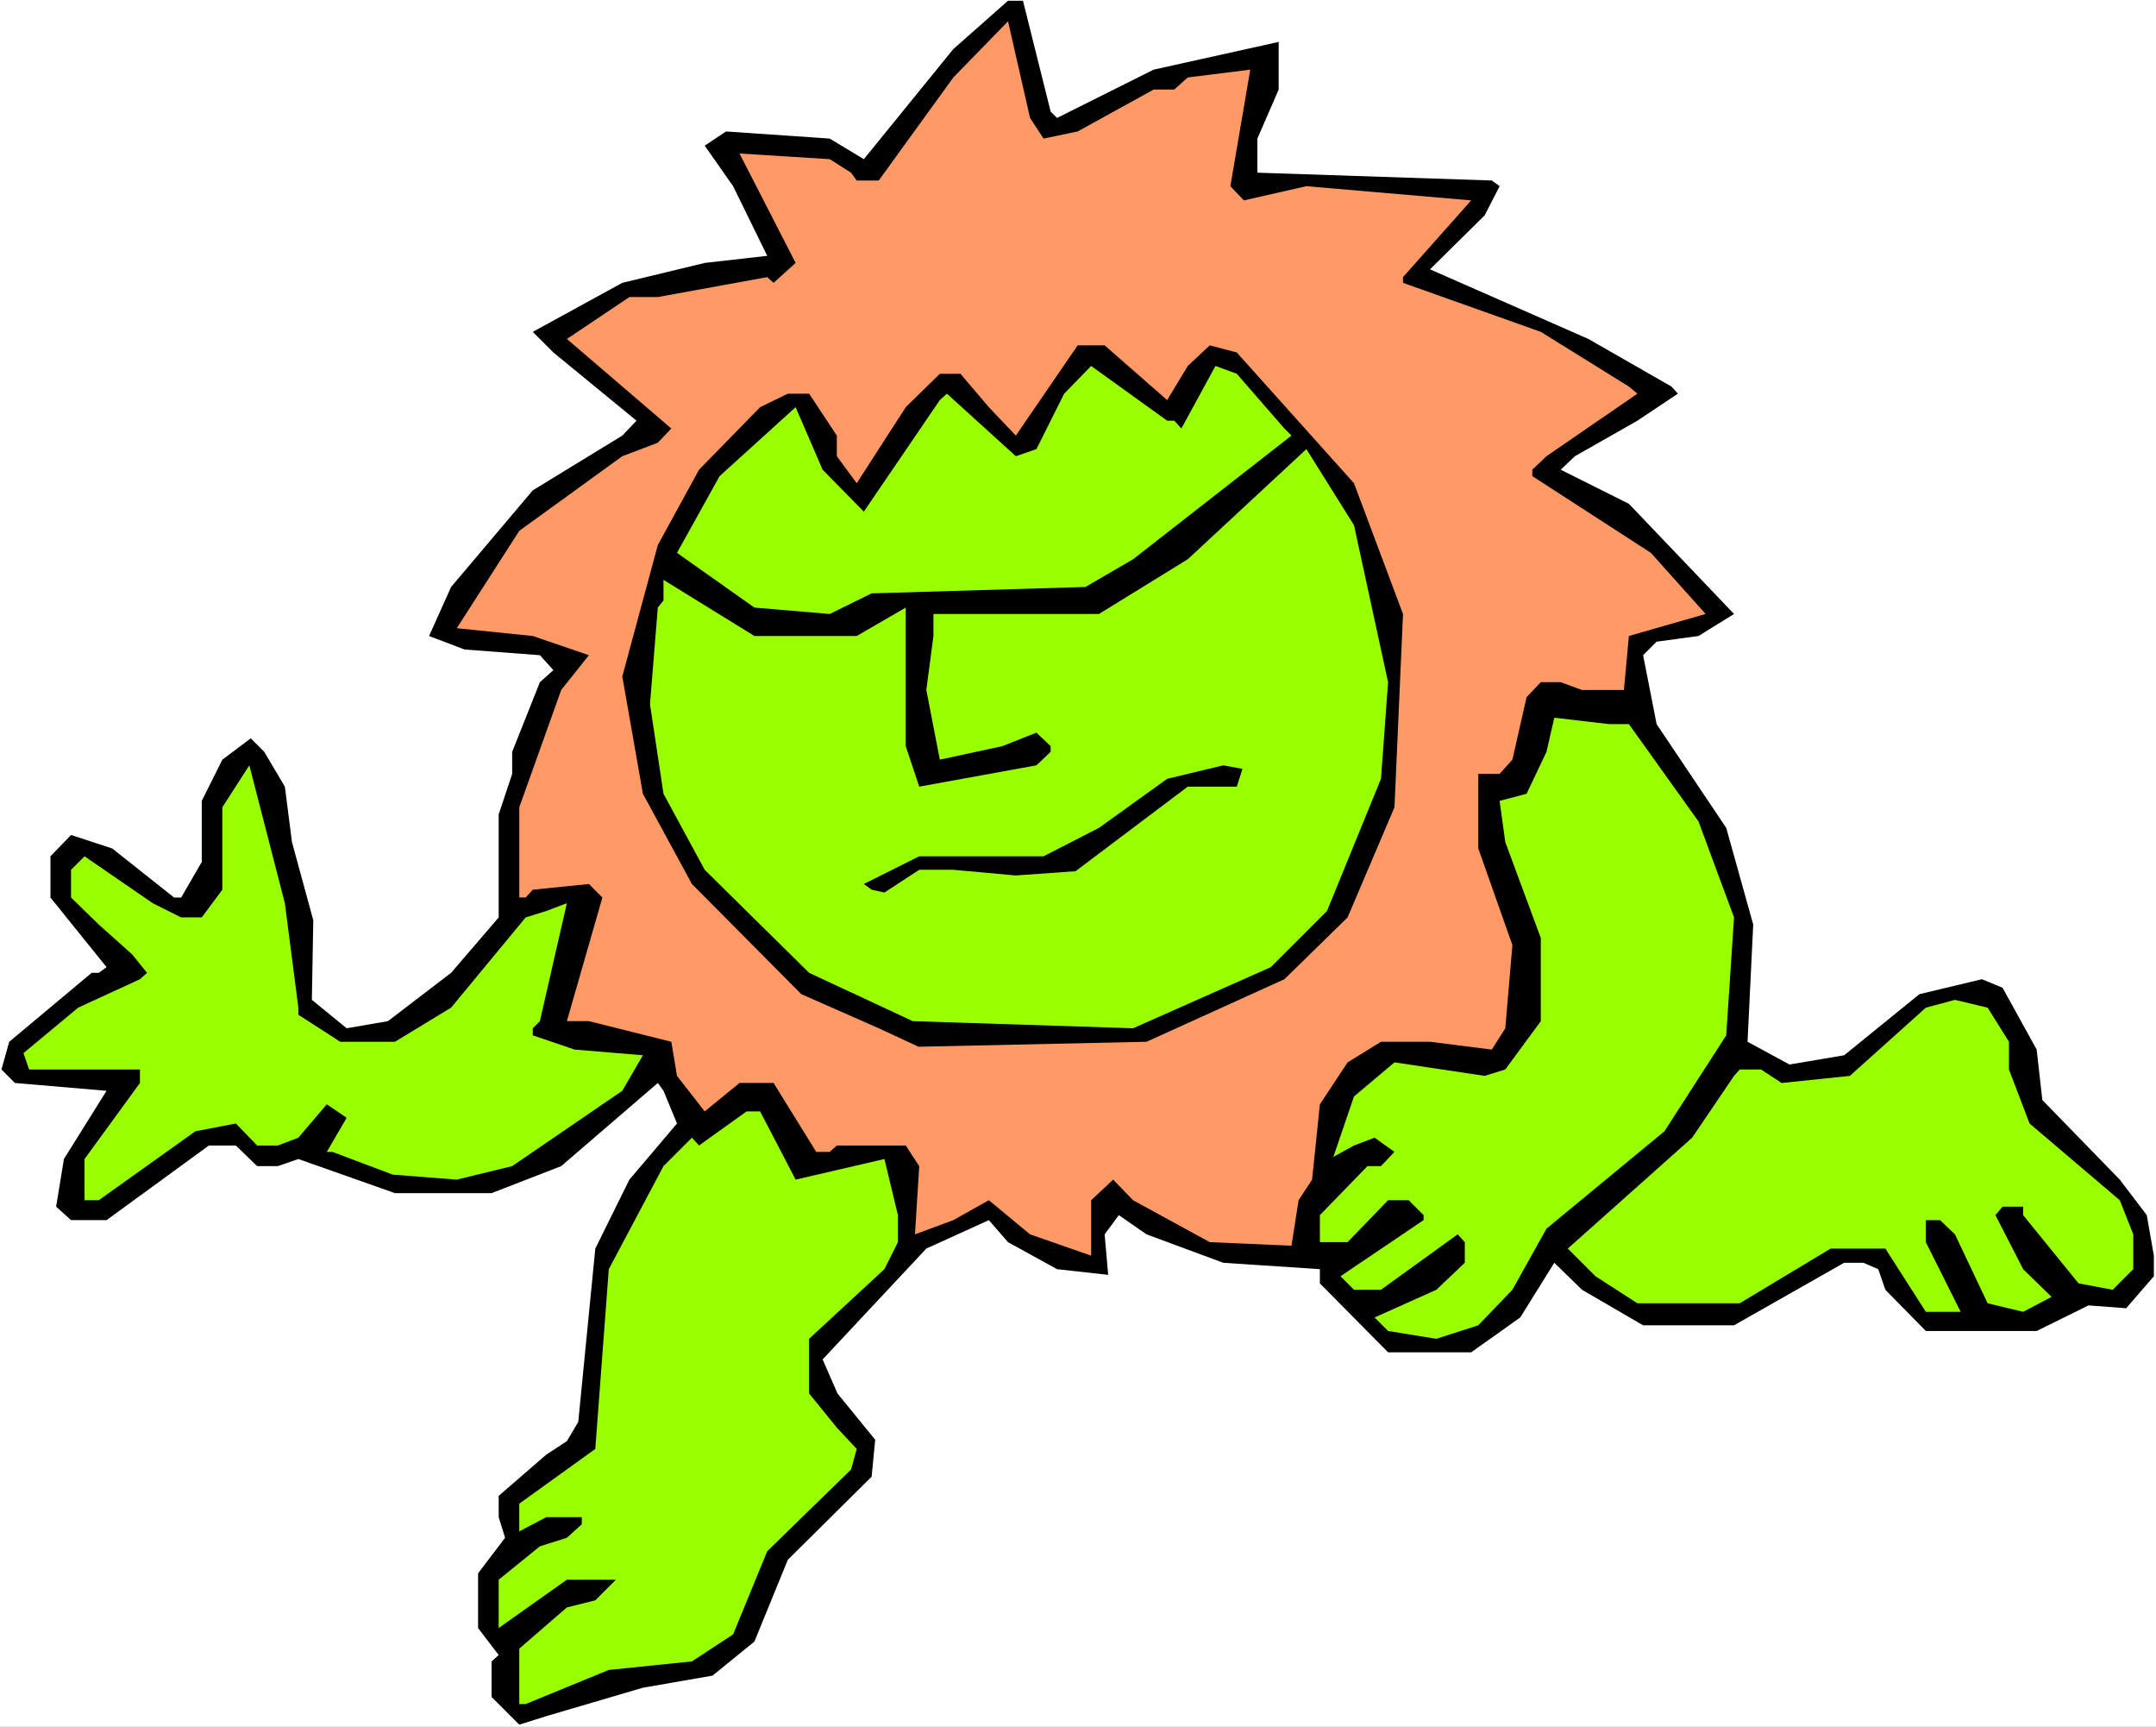
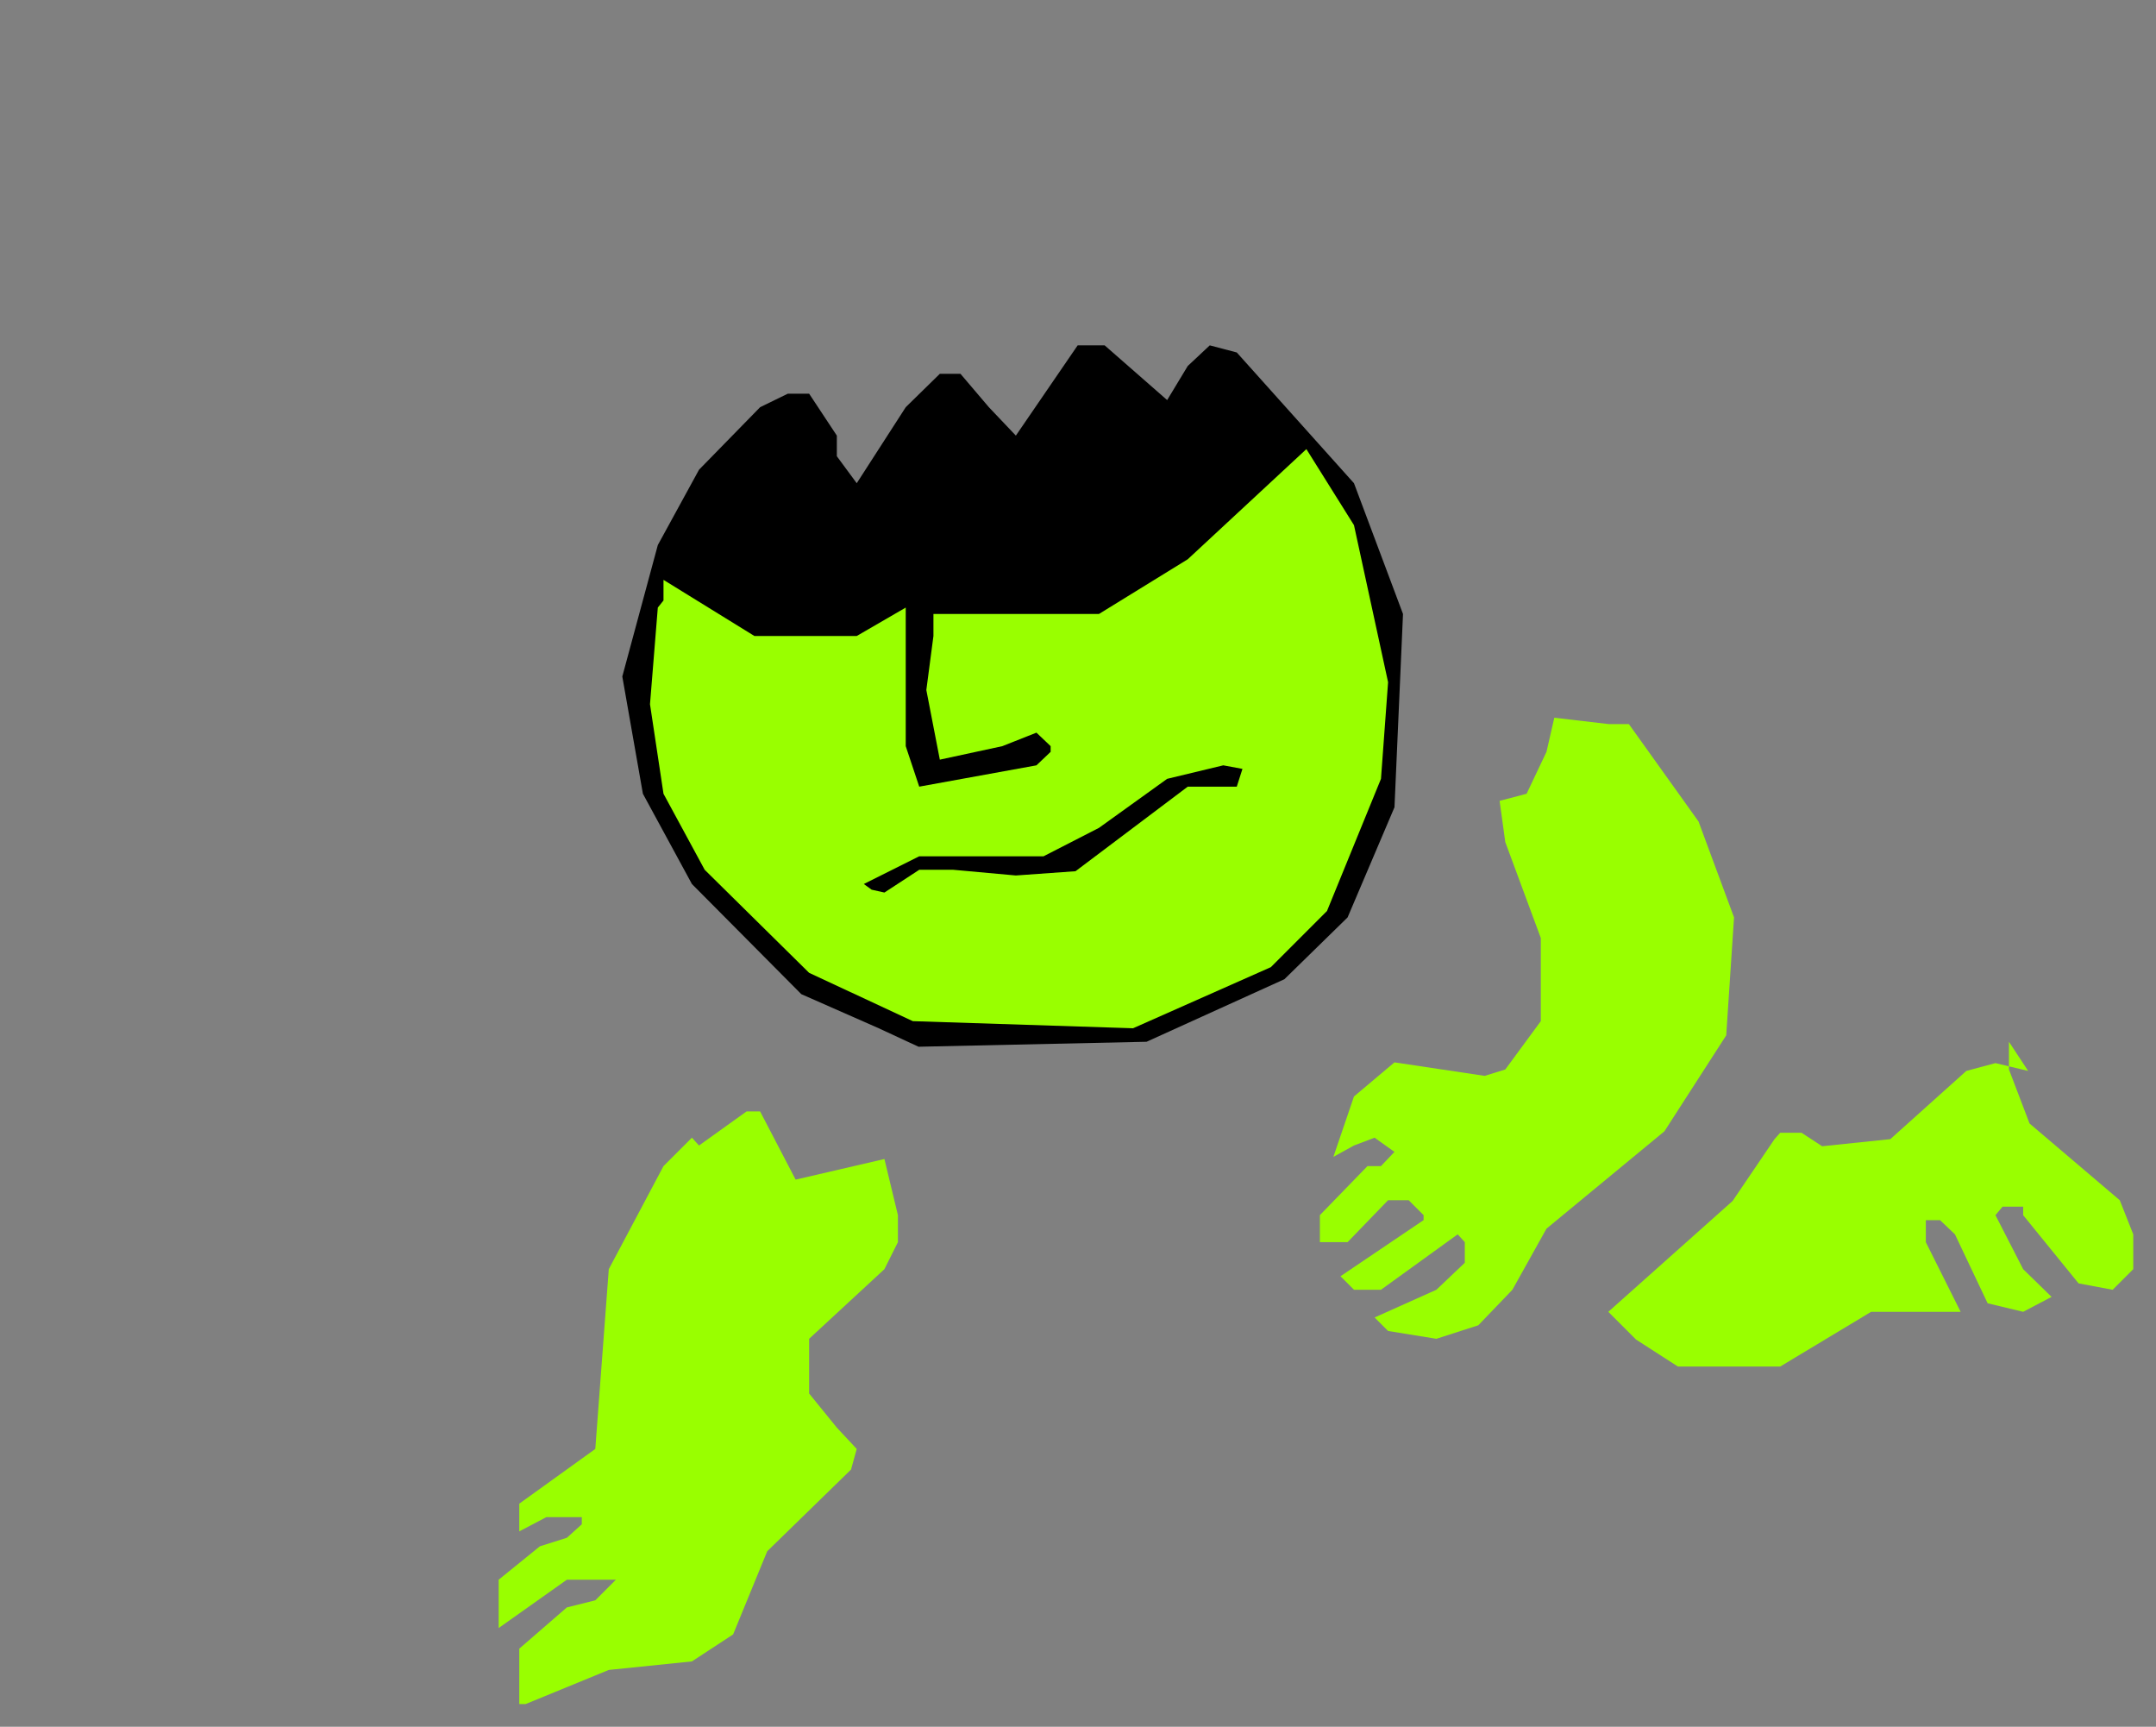
<svg xmlns="http://www.w3.org/2000/svg" xmlns:ns1="http://sodipodi.sourceforge.net/DTD/sodipodi-0.dtd" xmlns:ns2="http://www.inkscape.org/namespaces/inkscape" version="1.0" width="129.766mm" height="103.904mm" id="svg11" ns1:docname="Goblin 04.wmf">
  <rect width="100%" height="100%" fill="#808080" stroke="none" />
  <ns1:namedview id="namedview11" pagecolor="#ffffff" bordercolor="#000000" borderopacity="0.25" ns2:showpageshadow="2" ns2:pageopacity="0.0" ns2:pagecheckerboard="0" ns2:deskcolor="#d1d1d1" ns2:document-units="mm" />
  <defs id="defs1">
    <pattern id="WMFhbasepattern" patternUnits="userSpaceOnUse" width="6" height="6" x="0" y="0" />
  </defs>
-   <path style="fill:#ffffff;fill-opacity:1;fill-rule:evenodd;stroke:none" d="M 0,392.71 H 490.455 V 0 H 0 Z" id="path1" />
-   <path style="fill:#000000;fill-opacity:1;fill-rule:evenodd;stroke:none" d="m 239.006,25.373 1.454,1.454 21.978,-10.989 28.442,-6.303 V 20.363 l -4.848,11.151 v 7.757 l 53.328,1.778 1.778,1.293 -3.394,6.626 -12.443,12.282 36.037,15.838 18.907,10.828 1.454,1.616 -9.211,6.141 -14.221,8.08 -3.232,3.071 15.514,7.757 23.917,25.049 -8.08,5.01 -9.534,1.293 -3.07,3.071 3.07,15.676 15.837,23.595 6.141,21.979 -1.293,26.665 9.534,5.171 12.443,-2.101 17.13,-13.898 14.221,-3.394 4.686,1.939 7.757,14.06 1.293,11.474 17.614,18.1 6.141,8.08 1.616,9.212 v 4.687 l -6.302,7.272 -8.565,-0.646 -11.797,5.818 H 438.097 l -9.211,-9.373 -1.616,-4.687 -3.394,-1.454 h -4.363 l -25.048,14.222 h -20.685 l -13.898,-8.08 -6.302,-6.141 -7.757,12.444 -11.15,7.919 h -18.907 l -15.514,-15.676 v -3.232 l -21.978,-1.454 -17.453,-6.464 -6.302,-4.363 -3.232,4.363 0.808,9.212 -11.635,-1.293 -11.15,-6.141 -4.363,-5.01 -14.221,6.464 -23.594,25.211 3.394,7.757 8.565,10.505 -0.808,8.404 -19.069,18.908 -7.595,18.585 -9.534,7.757 -15.837,2.747 -21.978,6.464 -6.141,1.939 -6.302,-6.303 v -8.08 l 1.616,-1.454 -4.686,-6.141 v -12.444 l 6.141,-8.08 -1.454,-4.687 v -4.848 l 10.827,-9.373 4.686,-3.071 2.586,-4.363 3.878,-39.433 7.757,-15.676 10.827,-12.767 -3.07,-7.434 -1.293,-1.778 -21.978,18.908 -15.837,6.141 H 89.849 l -21.978,-7.757 -4.686,1.616 h -4.686 l -4.848,-4.687 h -6.141 l -23.27,16.969 h -8.08 l -3.394,-3.071 1.778,-10.828 9.696,-15.514 -20.846,-1.778 -3.07,-3.071 1.778,-6.303 18.746,-15.676 h 1.616 l 1.778,-1.293 -12.766,-15.838 v -9.373 l 4.686,-4.848 9.373,3.071 14.059,11.151 h 1.616 l 4.686,-8.08 v -13.898 l 4.686,-9.373 6.464,-4.848 3.07,3.071 4.686,7.919 1.616,12.605 4.848,17.777 -0.323,18.1 7.918,6.464 9.373,-1.616 14.382,-10.989 10.827,-12.605 v -23.433 l 3.07,-9.212 v -5.01 l 6.302,-15.838 3.07,-2.747 -3.07,-3.394 -17.13,-1.293 -8.08,-3.071 5.01,-11.151 18.584,-21.979 20.362,-12.444 3.232,-3.394 -18.907,-15.514 -4.686,-4.687 20.362,-11.151 18.746,-4.525 14.221,-1.616 -7.757,-15.838 -6.464,-9.212 4.848,-3.232 23.594,1.616 7.757,4.687 20.362,-25.049 12.443,-10.989 h 3.394 z" id="path2" />
-   <path style="fill:#ff9966;fill-opacity:1;fill-rule:evenodd;stroke:none" d="m 237.39,31.514 7.757,-1.616 17.291,-9.535 h 4.686 l 3.07,-2.747 14.221,-1.778 -4.525,26.504 3.07,3.232 14.221,-3.232 37.491,3.232 -15.514,17.454 v 1.293 l 31.35,11.151 20.038,12.444 1.939,1.616 -20.685,14.222 -3.232,3.071 v 1.454 l 26.987,17.454 12.443,13.898 -17.453,5.01 -1.131,12.282 h -9.534 l -4.848,-1.778 H 350.51 l -3.232,3.394 -3.232,14.222 -2.909,3.232 h -4.848 v 16.969 l 7.757,21.979 -1.616,18.908 -3.07,4.848 -14.059,-1.778 h -11.15 l -7.595,4.687 -6.302,9.535 -1.778,17.131 -3.07,4.687 -1.616,10.343 -18.584,-0.808 -17.453,-9.535 -4.525,-4.687 -5.01,4.687 v 12.605 l -13.898,-4.848 -9.373,-7.757 -8.08,4.525 -8.726,3.232 0.97,-15.514 -3.07,-4.687 h -15.675 l -1.616,1.454 h -3.07 l -9.696,-15.676 h -7.757 l -7.918,6.464 -6.302,-8.08 -1.293,-7.757 -18.746,-4.687 h -5.01 l 8.08,-28.12 -3.07,-3.071 -12.766,1.293 -1.616,1.778 h -1.454 v -20.524 l 9.534,-26.665 6.302,-7.919 -12.766,-4.363 -17.291,-1.778 14.221,-22.14 23.432,-16.969 8.08,-3.071 3.07,-3.232 -23.755,-20.363 14.221,-9.535 h 6.464 l 24.886,-4.525 1.454,1.293 5.01,-4.525 -12.766,-24.888 20.523,1.293 4.848,3.071 1.293,1.778 h 5.01 l 16.968,-23.433 12.443,-12.767 5.01,21.979 z" id="path3" />
  <path style="fill:#000000;fill-opacity:1;fill-rule:evenodd;stroke:none" d="m 265.509,90.986 4.686,-7.757 5.01,-4.687 6.141,1.616 26.664,29.736 11.15,29.736 -1.939,43.958 -10.666,25.049 -14.382,14.06 -31.35,14.222 -51.874,1.131 -9.05,-4.202 -17.614,-7.757 -24.886,-25.049 -11.15,-20.524 -4.686,-26.665 8.08,-29.898 9.373,-17.131 13.898,-14.222 6.302,-3.071 h 4.848 l 6.302,9.535 v 4.687 l 4.525,6.141 11.15,-17.292 7.757,-7.596 h 4.686 l 6.464,7.596 6.141,6.464 14.059,-20.524 h 6.141 z" id="path4" />
-   <path style="fill:#99ff00;fill-opacity:1;fill-rule:evenodd;stroke:none" d="m 267.125,95.672 1.616,1.778 7.757,-14.222 4.848,1.778 10.827,12.444 1.616,1.616 -36.037,28.12 -10.827,6.303 -48.642,1.454 -9.534,4.687 -17.13,-1.454 -17.614,-12.444 9.696,-17.454 17.291,-15.676 6.141,14.222 9.373,9.535 17.291,-25.373 1.616,-1.454 15.675,14.222 4.686,-1.616 6.302,-12.605 6.141,-6.303 17.291,12.444 z" id="path5" />
  <path style="fill:#99ff00;fill-opacity:1;fill-rule:evenodd;stroke:none" d="m 315.766,155.145 -1.616,21.979 -12.282,30.059 -12.766,12.767 -31.35,13.898 -50.096,-1.616 -23.594,-10.989 -23.755,-23.433 -9.373,-17.292 -3.07,-20.363 1.778,-21.979 1.293,-1.616 v -4.687 l 20.685,12.767 h 23.27 l 11.15,-6.464 v 31.514 l 3.07,9.212 26.664,-4.848 3.232,-3.071 v -1.293 l -3.232,-3.071 -7.757,3.071 -14.221,3.071 -3.07,-15.838 1.616,-12.282 v -5.01 h 37.653 l 20.2,-12.444 26.987,-25.049 10.827,17.292 z" id="path6" />
  <path style="fill:#99ff00;fill-opacity:1;fill-rule:evenodd;stroke:none" d="m 370.548,164.679 15.837,22.14 8.08,21.817 -1.778,26.827 -14.059,21.817 -26.826,22.14 -7.757,13.898 -7.757,8.08 -9.534,3.071 -10.989,-1.778 -3.07,-3.071 14.059,-6.303 6.464,-6.141 v -4.687 l -1.616,-1.778 -17.453,12.605 h -6.141 l -3.07,-3.071 18.907,-12.767 v -1.131 l -3.394,-3.394 h -4.686 l -9.211,9.535 h -6.302 v -6.141 l 10.827,-11.151 h 3.07 l 3.07,-3.232 -4.525,-3.232 -4.686,1.778 -4.686,2.586 4.686,-13.737 9.211,-7.757 20.523,3.071 4.686,-1.454 8.08,-10.989 v -18.908 l -8.08,-21.817 -1.293,-9.373 6.141,-1.616 4.525,-9.535 1.778,-7.757 12.443,1.454 z" id="path7" />
-   <path style="fill:#99ff00;fill-opacity:1;fill-rule:evenodd;stroke:none" d="m 67.872,229.161 v 1.616 l 9.534,6.141 h 12.443 l 12.766,-7.757 16.968,-20.524 4.686,-1.454 4.686,-1.778 -6.141,26.827 -1.616,1.616 v 1.616 l 9.534,3.232 15.514,1.293 -4.686,8.08 -25.048,17.131 -12.605,3.071 -14.544,-1.131 -13.736,-5.171 h -1.293 l 4.525,-7.757 -4.525,-3.071 -6.464,7.596 -4.686,1.778 h -4.686 l -4.848,-5.01 -9.211,1.778 -21.978,15.676 h -3.232 v -9.373 l 12.605,-17.292 v -3.071 H 11.474 6.626 l -1.293,-3.717 12.443,-10.343 14.059,-6.464 1.616,-1.454 -3.394,-4.202 -7.595,-6.788 -6.302,-6.141 v -6.303 l 3.07,-3.071 15.514,10.666 6.464,3.232 h 4.686 l 4.686,-6.303 v -18.747 l 6.141,-9.535 8.08,31.352 z" id="path8" />
  <path style="fill:#000000;fill-opacity:1;fill-rule:evenodd;stroke:none" d="m 281.345,178.901 h -11.15 l -25.533,19.231 -13.574,0.97 -14.221,-1.293 h -7.757 l -7.918,5.171 -2.909,-0.646 -1.778,-1.293 12.605,-6.303 h 28.28 l 12.605,-6.464 15.514,-11.151 12.766,-3.071 4.363,0.808 z" id="path9" />
-   <path style="fill:#99ff00;fill-opacity:1;fill-rule:evenodd;stroke:none" d="m 457.004,236.919 v 6.303 l 4.686,12.282 20.523,17.454 3.07,7.757 v 7.919 l -4.686,4.687 -7.757,-1.454 -12.605,-15.514 v -1.939 h -4.686 l -1.616,1.939 6.302,12.282 6.464,6.303 -6.464,3.394 -8.08,-1.939 -7.434,-15.676 -3.394,-3.232 h -3.232 v 5.01 l 7.918,15.838 h -7.918 l -9.211,-14.383 h -12.443 l -20.685,12.444 h -23.27 l -9.534,-6.141 -6.302,-6.303 28.28,-25.211 9.534,-14.06 1.293,-1.454 h 4.848 l 4.686,3.071 15.514,-1.616 17.291,-15.514 6.626,-1.778 7.434,1.778 z" id="path10" />
+   <path style="fill:#99ff00;fill-opacity:1;fill-rule:evenodd;stroke:none" d="m 457.004,236.919 v 6.303 l 4.686,12.282 20.523,17.454 3.07,7.757 v 7.919 l -4.686,4.687 -7.757,-1.454 -12.605,-15.514 v -1.939 h -4.686 l -1.616,1.939 6.302,12.282 6.464,6.303 -6.464,3.394 -8.08,-1.939 -7.434,-15.676 -3.394,-3.232 h -3.232 v 5.01 l 7.918,15.838 h -7.918 h -12.443 l -20.685,12.444 h -23.27 l -9.534,-6.141 -6.302,-6.303 28.28,-25.211 9.534,-14.06 1.293,-1.454 h 4.848 l 4.686,3.071 15.514,-1.616 17.291,-15.514 6.626,-1.778 7.434,1.778 z" id="path10" />
  <path style="fill:#99ff00;fill-opacity:1;fill-rule:evenodd;stroke:none" d="m 180.992,268.271 20.2,-4.687 3.07,12.767 v 6.141 l -3.07,6.141 -17.13,15.838 v 12.444 l 6.302,7.757 4.525,4.848 -1.293,4.687 -19.069,18.585 -7.757,18.908 -9.373,6.141 -18.907,1.939 -18.907,7.757 h -1.454 V 374.933 l 10.827,-9.373 6.464,-1.616 4.686,-4.687 h -11.15 l -15.514,10.989 v -10.989 l 9.373,-7.596 6.141,-1.939 3.394,-3.071 v -1.616 h -8.08 l -6.141,3.232 v -6.303 l 17.291,-12.444 3.07,-40.887 12.443,-23.433 6.464,-6.464 1.616,1.778 10.827,-7.757 h 3.07 z" id="path11" />
</svg>